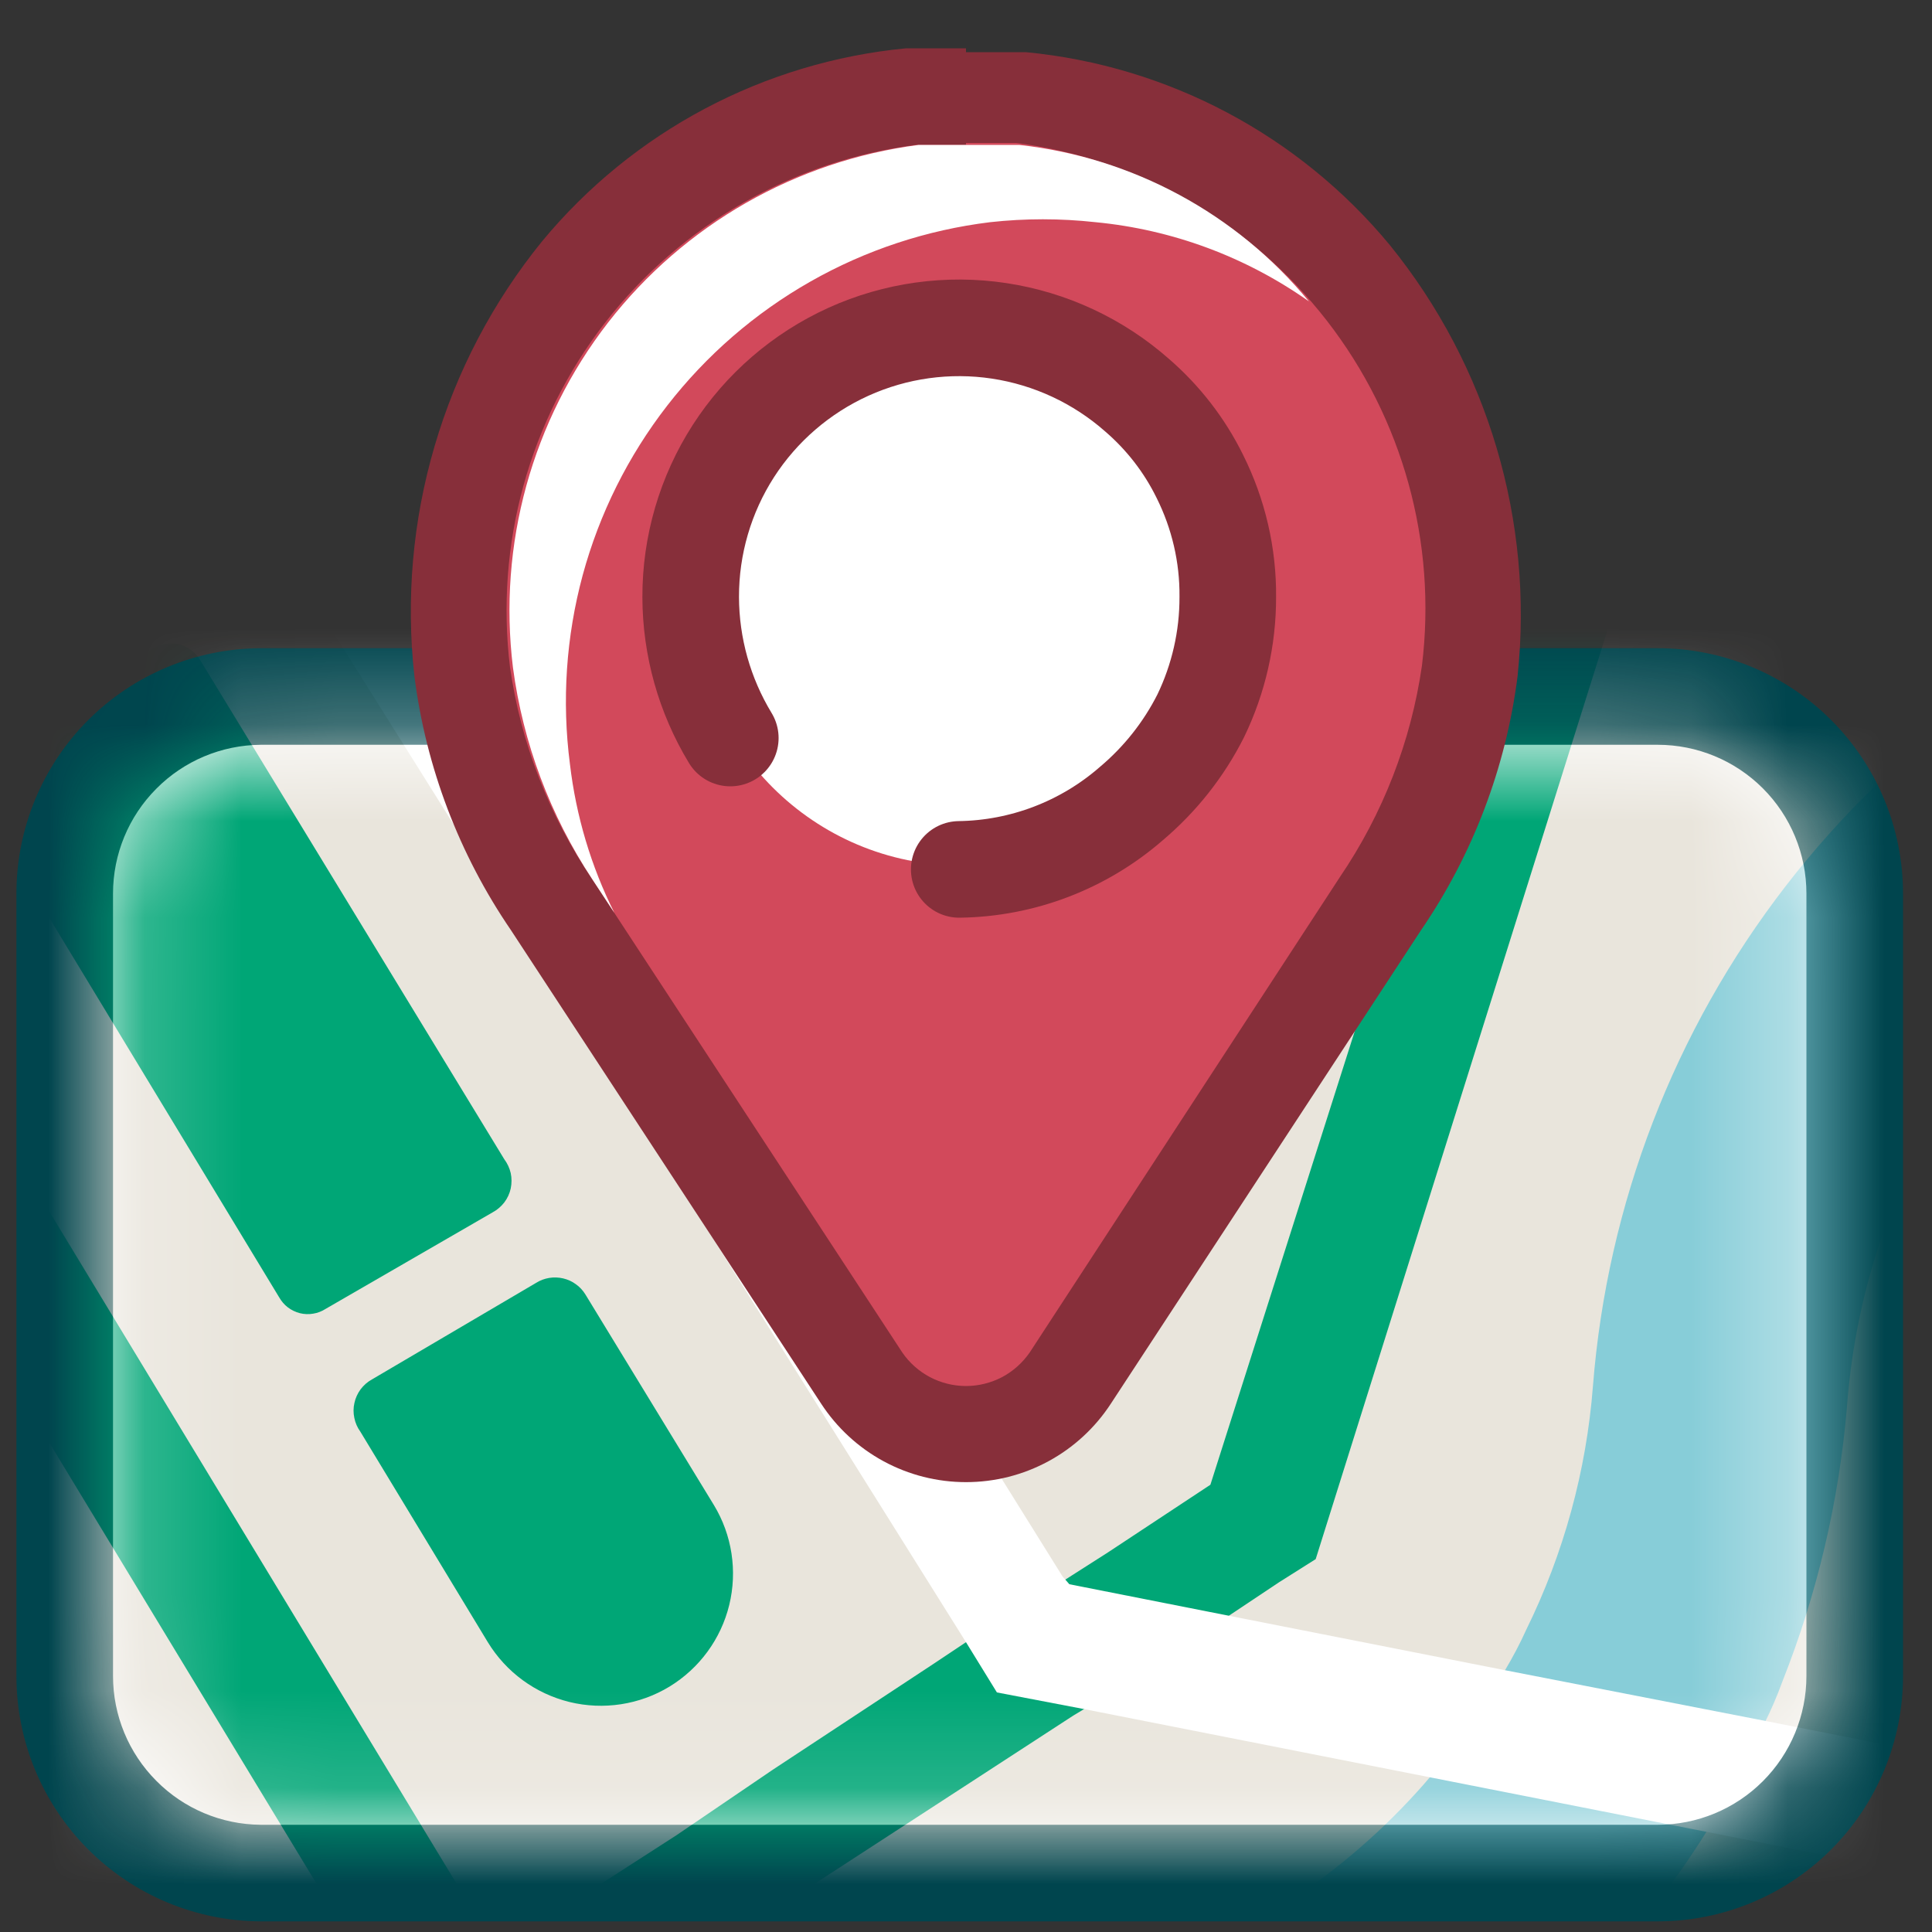
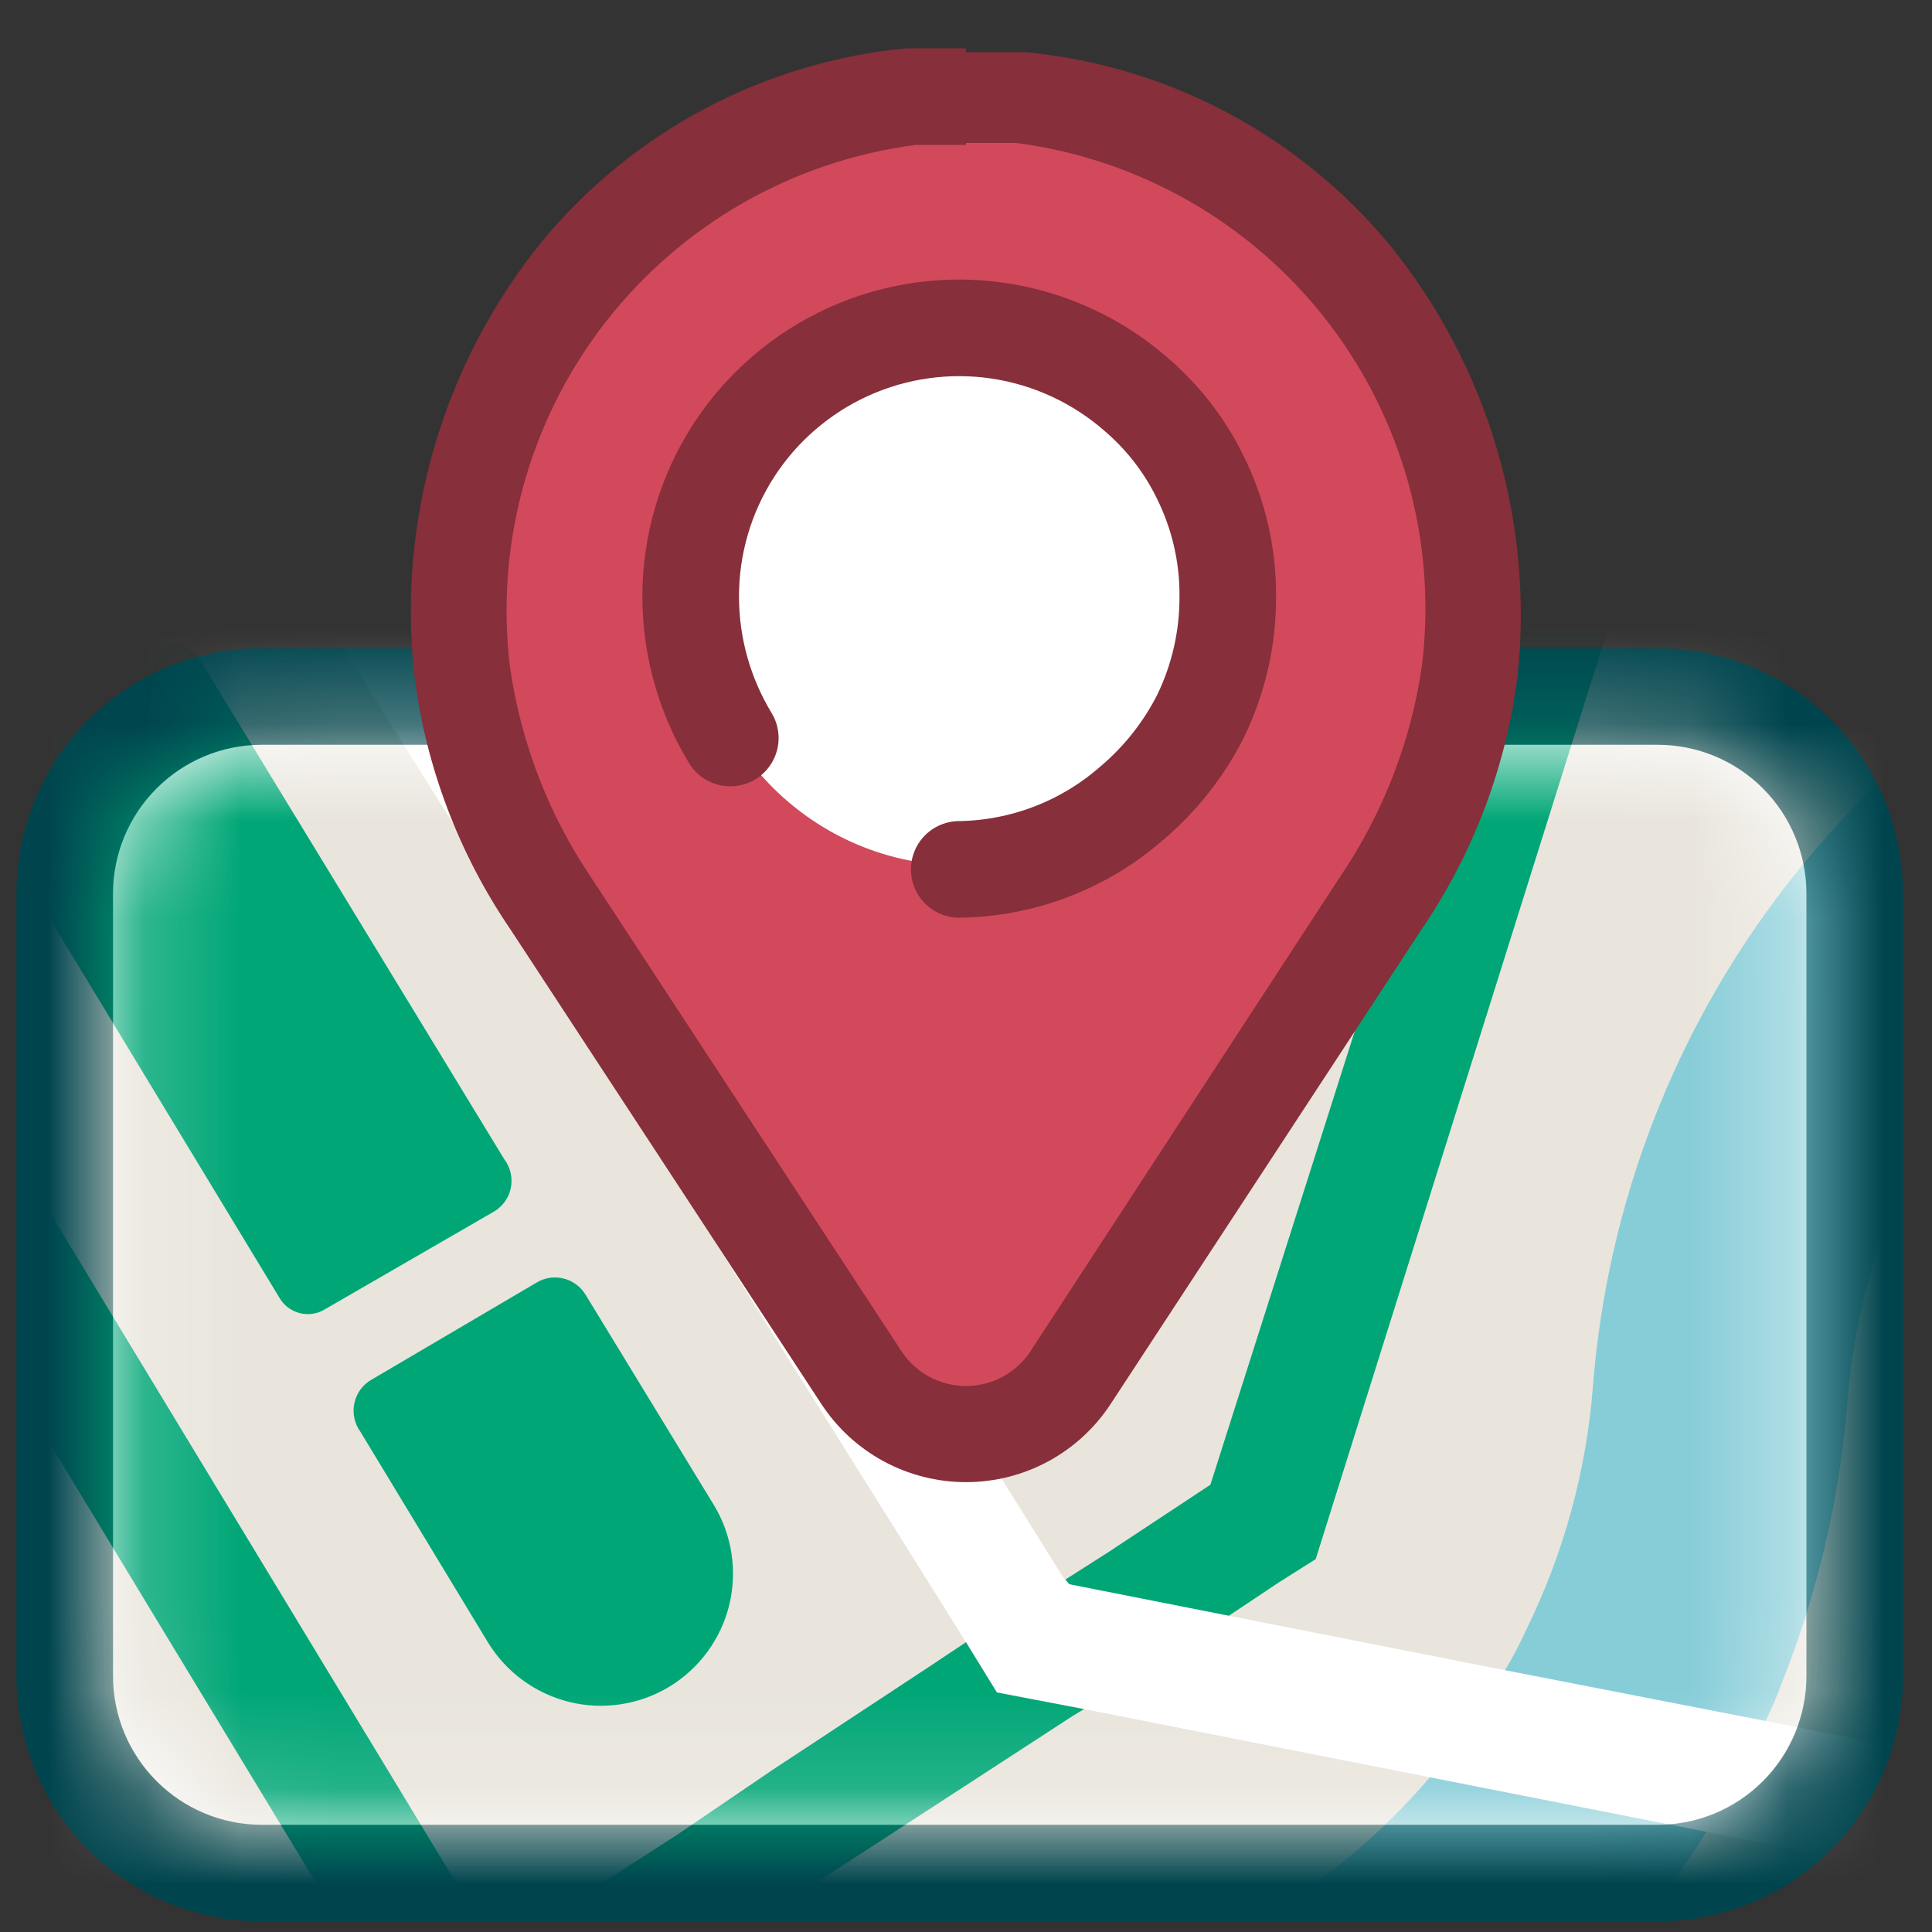
<svg xmlns="http://www.w3.org/2000/svg" width="20" height="20" viewBox="0 0 20 20" fill="none">
  <rect x="0" y="0" width="20" height="20" fill="#333333" stroke="none" />
  <g clip-path="url(#clip0_766_426)">
    <path d="M17.16 7.21H2.71C1.583 7.21 0.67 8.123 0.67 9.25V17.35C0.67 18.477 1.583 19.39 2.71 19.39H17.16C18.287 19.39 19.2 18.477 19.2 17.35V9.25C19.2 8.123 18.287 7.21 17.16 7.21Z" fill="white" />
    <path d="M17.16 7.71C17.569 7.71 17.96 7.872 18.249 8.161C18.538 8.45 18.7 8.842 18.7 9.25V17.35C18.7 17.758 18.538 18.15 18.249 18.439C17.96 18.728 17.569 18.89 17.16 18.89H2.7C2.293 18.887 1.904 18.724 1.618 18.435C1.331 18.147 1.17 17.757 1.17 17.35V9.25C1.17 8.843 1.331 8.453 1.618 8.165C1.904 7.876 2.293 7.713 2.7 7.71H17.16ZM17.16 6.71H2.7C2.028 6.713 1.385 6.981 0.91 7.457C0.436 7.933 0.17 8.578 0.17 9.25V17.35C0.17 18.022 0.436 18.666 0.91 19.142C1.385 19.619 2.028 19.887 2.7 19.89H17.16C17.834 19.89 18.48 19.622 18.956 19.146C19.432 18.67 19.7 18.024 19.7 17.35V9.25C19.7 8.576 19.432 7.93 18.956 7.454C18.48 6.978 17.834 6.71 17.16 6.71Z" fill="#00454E" />
    <mask id="mask0_766_426" style="mask-type:luminance" maskUnits="userSpaceOnUse" x="1" y="7" width="18" height="12">
      <path d="M17.16 7.71H2.71C1.86 7.71 1.17 8.399 1.17 9.25V17.35C1.17 18.201 1.86 18.89 2.71 18.89H17.16C18.011 18.89 18.7 18.201 18.7 17.35V9.25C18.7 8.399 18.011 7.71 17.16 7.71Z" fill="white" />
    </mask>
    <g mask="url(#mask0_766_426)">
-       <path d="M32.13 -16.52H-13.45V29.04H32.13V-16.52Z" fill="white" />
+       <path d="M32.13 -16.52H-13.45V29.04H32.13V-16.52" fill="white" />
      <path d="M30.49 -14.89H-11.82V27.41H30.49V-14.89Z" fill="#D4E8F4" />
      <path d="M30.49 -14.89H-11.82V27.41H30.49V-14.89Z" fill="white" />
      <path d="M30.49 -14.89H-11.82V27.41H30.49V-14.89Z" fill="#E9E5DC" />
      <path d="M1.51 27.41H6.37L14.75 21.92C15.896 21.176 16.87 20.198 17.61 19.05L17.66 18.97L17.79 18.75L18 18.39C18.09 18.2 18.19 18.02 18.27 17.83C18.338 17.694 18.398 17.553 18.45 17.41C18.812 16.498 19.038 15.538 19.12 14.56C19.221 13.191 19.722 11.882 20.561 10.795C21.401 9.709 22.541 8.893 23.84 8.45L30.49 6.16V3.34L23 5.93C21.213 6.547 19.645 7.673 18.489 9.168C17.332 10.664 16.638 12.465 16.49 14.35C16.422 15.226 16.188 16.081 15.8 16.87C15.735 17.014 15.661 17.154 15.58 17.29C15.476 17.481 15.36 17.665 15.23 17.84C15.099 18.035 14.955 18.223 14.8 18.4L14.74 18.47C14.325 18.942 13.847 19.356 13.32 19.7L1.51 27.41Z" fill="#87CDD8" />
      <path d="M-6 27.41H-3.73L11.11 17.76L11.21 17.7L11.96 17.22L12.7 16.74L13.24 16.38L13.62 16.14L16.83 5.92L30.49 0.82V-0.5L16.54 4.7L15.83 5L15.63 5.63L12.53 15.37L11.47 16.07L11 16.37L10.48 16.71L10 17L9.67 17.22L8 18.32L7 19L5.2 20.16L4.2 20.84L-6 27.41Z" fill="#00A676" />
      <path d="M-4.15 4.85L-5.21 5.493L4.143 20.93L5.204 20.288L-4.15 4.85Z" fill="#00A676" />
      <path d="M-11.82 8.49V9.94L-5 5.76L-4 5.11L-2.16 4L-1.1 3.35L0.58 2.35L0.72 2.2L1.26 1.87L1.77 1.55L2.09 1.35L10.09 -3.58L11.15 -4.23L15 -6.59L15.31 -6.77L14.65 -7.83L14 -7.48L1.27 0.4L0.84 0.66L0.45 0.91L-0.37 1.41L-0.5 1.49L-11.82 8.49Z" fill="white" />
      <path d="M13.42 7L12 11.53C11.95 11.681 11.858 11.815 11.734 11.916C11.61 12.017 11.461 12.081 11.302 12.1C11.144 12.118 10.983 12.092 10.839 12.023C10.696 11.954 10.575 11.845 10.49 11.71L5.16 2.92C4.984 2.626 4.929 2.274 5.007 1.94C5.086 1.606 5.291 1.315 5.58 1.13L8.19 -0.52C8.336 -0.612 8.498 -0.675 8.668 -0.704C8.838 -0.733 9.012 -0.729 9.18 -0.691C9.348 -0.653 9.507 -0.582 9.648 -0.482C9.789 -0.382 9.908 -0.256 10 -0.11L13.2 5.2C13.364 5.466 13.469 5.765 13.507 6.076C13.545 6.387 13.515 6.702 13.42 7Z" fill="#B7D694" />
      <path d="M-11.82 -6.33V-4.92L-8.44 -3L-7.19 -2.31L-0.35 1.42L0.55 1.92L0.74 2.22L10 17L10.32 17.52L11.21 17.69L14.81 18.4L17.7 18.97L30.52 21.5V20.24L18.3 17.82L15.58 17.29L12.69 16.72L11.07 16.4L11 16.32L1.8 1.56L1.44 1L0.87 0.67L-6 -3.11L-7.22 -3.8L-11.82 -6.33Z" fill="white" />
      <path d="M-0.26 8.23L2.89 13.43C2.913 13.47 2.943 13.506 2.98 13.534C3.017 13.562 3.059 13.582 3.104 13.594C3.149 13.605 3.196 13.607 3.242 13.599C3.287 13.592 3.331 13.575 3.37 13.55L5.1 12.55C5.147 12.525 5.188 12.489 5.221 12.447C5.253 12.404 5.276 12.355 5.287 12.303C5.298 12.25 5.298 12.196 5.287 12.144C5.275 12.092 5.252 12.043 5.22 12L2.07 6.83C2.022 6.75 1.945 6.693 1.855 6.671C1.765 6.648 1.67 6.662 1.59 6.71L-0.14 7.71C-0.185 7.733 -0.225 7.766 -0.256 7.806C-0.287 7.846 -0.309 7.893 -0.32 7.942C-0.332 7.992 -0.332 8.043 -0.322 8.093C-0.311 8.142 -0.29 8.189 -0.26 8.23Z" fill="#00A676" />
      <path d="M3.73 14.82L5.05 17C5.239 17.31 5.542 17.532 5.895 17.619C6.247 17.705 6.62 17.648 6.93 17.46C7.24 17.271 7.463 16.967 7.549 16.615C7.635 16.262 7.578 15.89 7.39 15.58L6.06 13.4C6.034 13.358 6.001 13.322 5.961 13.294C5.922 13.265 5.877 13.245 5.83 13.234C5.783 13.223 5.733 13.221 5.685 13.229C5.637 13.237 5.591 13.254 5.55 13.28L3.85 14.28C3.804 14.305 3.765 14.34 3.733 14.382C3.702 14.424 3.68 14.472 3.669 14.523C3.657 14.574 3.657 14.627 3.668 14.678C3.678 14.729 3.699 14.777 3.73 14.82Z" fill="#00A676" />
    </g>
    <path d="M10 14.85C9.786 14.852 9.574 14.801 9.385 14.699C9.197 14.598 9.036 14.45 8.92 14.27L5.71 9.37C5.22 8.664 4.905 7.852 4.79 7C4.708 6.266 4.772 5.523 4.98 4.814C5.188 4.105 5.535 3.444 6 2.87C6.417 2.344 6.936 1.908 7.525 1.586C8.114 1.265 8.762 1.066 9.43 1C9.809 0.96 10.191 0.96 10.57 1C11.238 1.066 11.886 1.265 12.475 1.586C13.065 1.908 13.583 2.344 14 2.87C14.466 3.444 14.812 4.105 15.02 4.814C15.228 5.523 15.292 6.266 15.21 7C15.101 7.866 14.786 8.692 14.29 9.41L11.08 14.31C10.959 14.483 10.797 14.623 10.608 14.717C10.42 14.811 10.211 14.857 10 14.85Z" fill="#D2495B" />
    <path d="M10 1.48H10.52C11.792 1.645 12.948 2.306 13.735 3.319C14.522 4.333 14.876 5.616 14.72 6.89C14.607 7.675 14.316 8.424 13.87 9.08L10.66 14C10.586 14.107 10.488 14.195 10.373 14.256C10.258 14.316 10.13 14.348 10 14.348C9.87 14.348 9.742 14.316 9.627 14.256C9.512 14.195 9.413 14.107 9.34 14L6.13 9.1C5.684 8.444 5.393 7.695 5.28 6.91C5.124 5.636 5.478 4.353 6.265 3.339C7.052 2.326 8.208 1.665 9.48 1.5H10M10 0.5C9.79 0.5 9.58 0.5 9.38 0.5C7.908 0.641 6.552 1.36 5.61 2.5C5.103 3.125 4.725 3.845 4.499 4.618C4.272 5.39 4.201 6.2 4.29 7C4.41 7.944 4.753 8.845 5.29 9.63L8.5 14.53C8.663 14.78 8.885 14.985 9.147 15.127C9.409 15.269 9.702 15.343 10 15.343C10.298 15.343 10.591 15.269 10.853 15.127C11.115 14.985 11.337 14.78 11.5 14.53L14.71 9.63C15.247 8.845 15.59 7.944 15.71 7C15.879 5.397 15.404 3.793 14.39 2.54C13.448 1.4 12.092 0.681 10.62 0.54C10.42 0.54 10.21 0.54 10 0.54V0.5Z" fill="#872F3A" />
-     <path d="M10.25 2.3C10.612 2.26 10.978 2.26 11.34 2.3C12.136 2.376 12.897 2.659 13.55 3.12C12.799 2.21 11.723 1.629 10.55 1.5H10.03H9.51C8.238 1.665 7.082 2.326 6.295 3.339C5.508 4.353 5.154 5.636 5.31 6.91C5.414 7.693 5.695 8.441 6.13 9.1L6.36 9.45C6.118 8.967 5.963 8.446 5.9 7.91C5.815 7.256 5.86 6.591 6.032 5.954C6.205 5.317 6.502 4.721 6.907 4.199C7.311 3.678 7.815 3.241 8.389 2.915C8.962 2.589 9.595 2.38 10.25 2.3Z" fill="white" />
    <path d="M9.95 8.96C11.474 8.96 12.71 7.724 12.71 6.2C12.71 4.676 11.474 3.44 9.95 3.44C8.426 3.44 7.19 4.676 7.19 6.2C7.19 7.724 8.426 8.96 9.95 8.96Z" fill="white" />
    <path d="M7.56 7.64C7.293 7.2 7.151 6.695 7.15 6.18C7.149 5.644 7.302 5.12 7.592 4.669C7.882 4.219 8.296 3.862 8.784 3.641C9.272 3.42 9.814 3.345 10.343 3.425C10.873 3.505 11.368 3.736 11.77 4.09C12.041 4.324 12.262 4.609 12.42 4.93C12.614 5.318 12.714 5.746 12.71 6.18C12.711 6.606 12.615 7.027 12.43 7.41C12.254 7.759 12.009 8.068 11.71 8.32C11.216 8.75 10.585 8.991 9.93 9" stroke="#872F3A" stroke-miterlimit="10" stroke-linecap="round" />
  </g>
  <defs>
    <clipPath id="clip0_766_426">
      <rect width="20" height="20" fill="white" />
    </clipPath>
  </defs>
</svg>